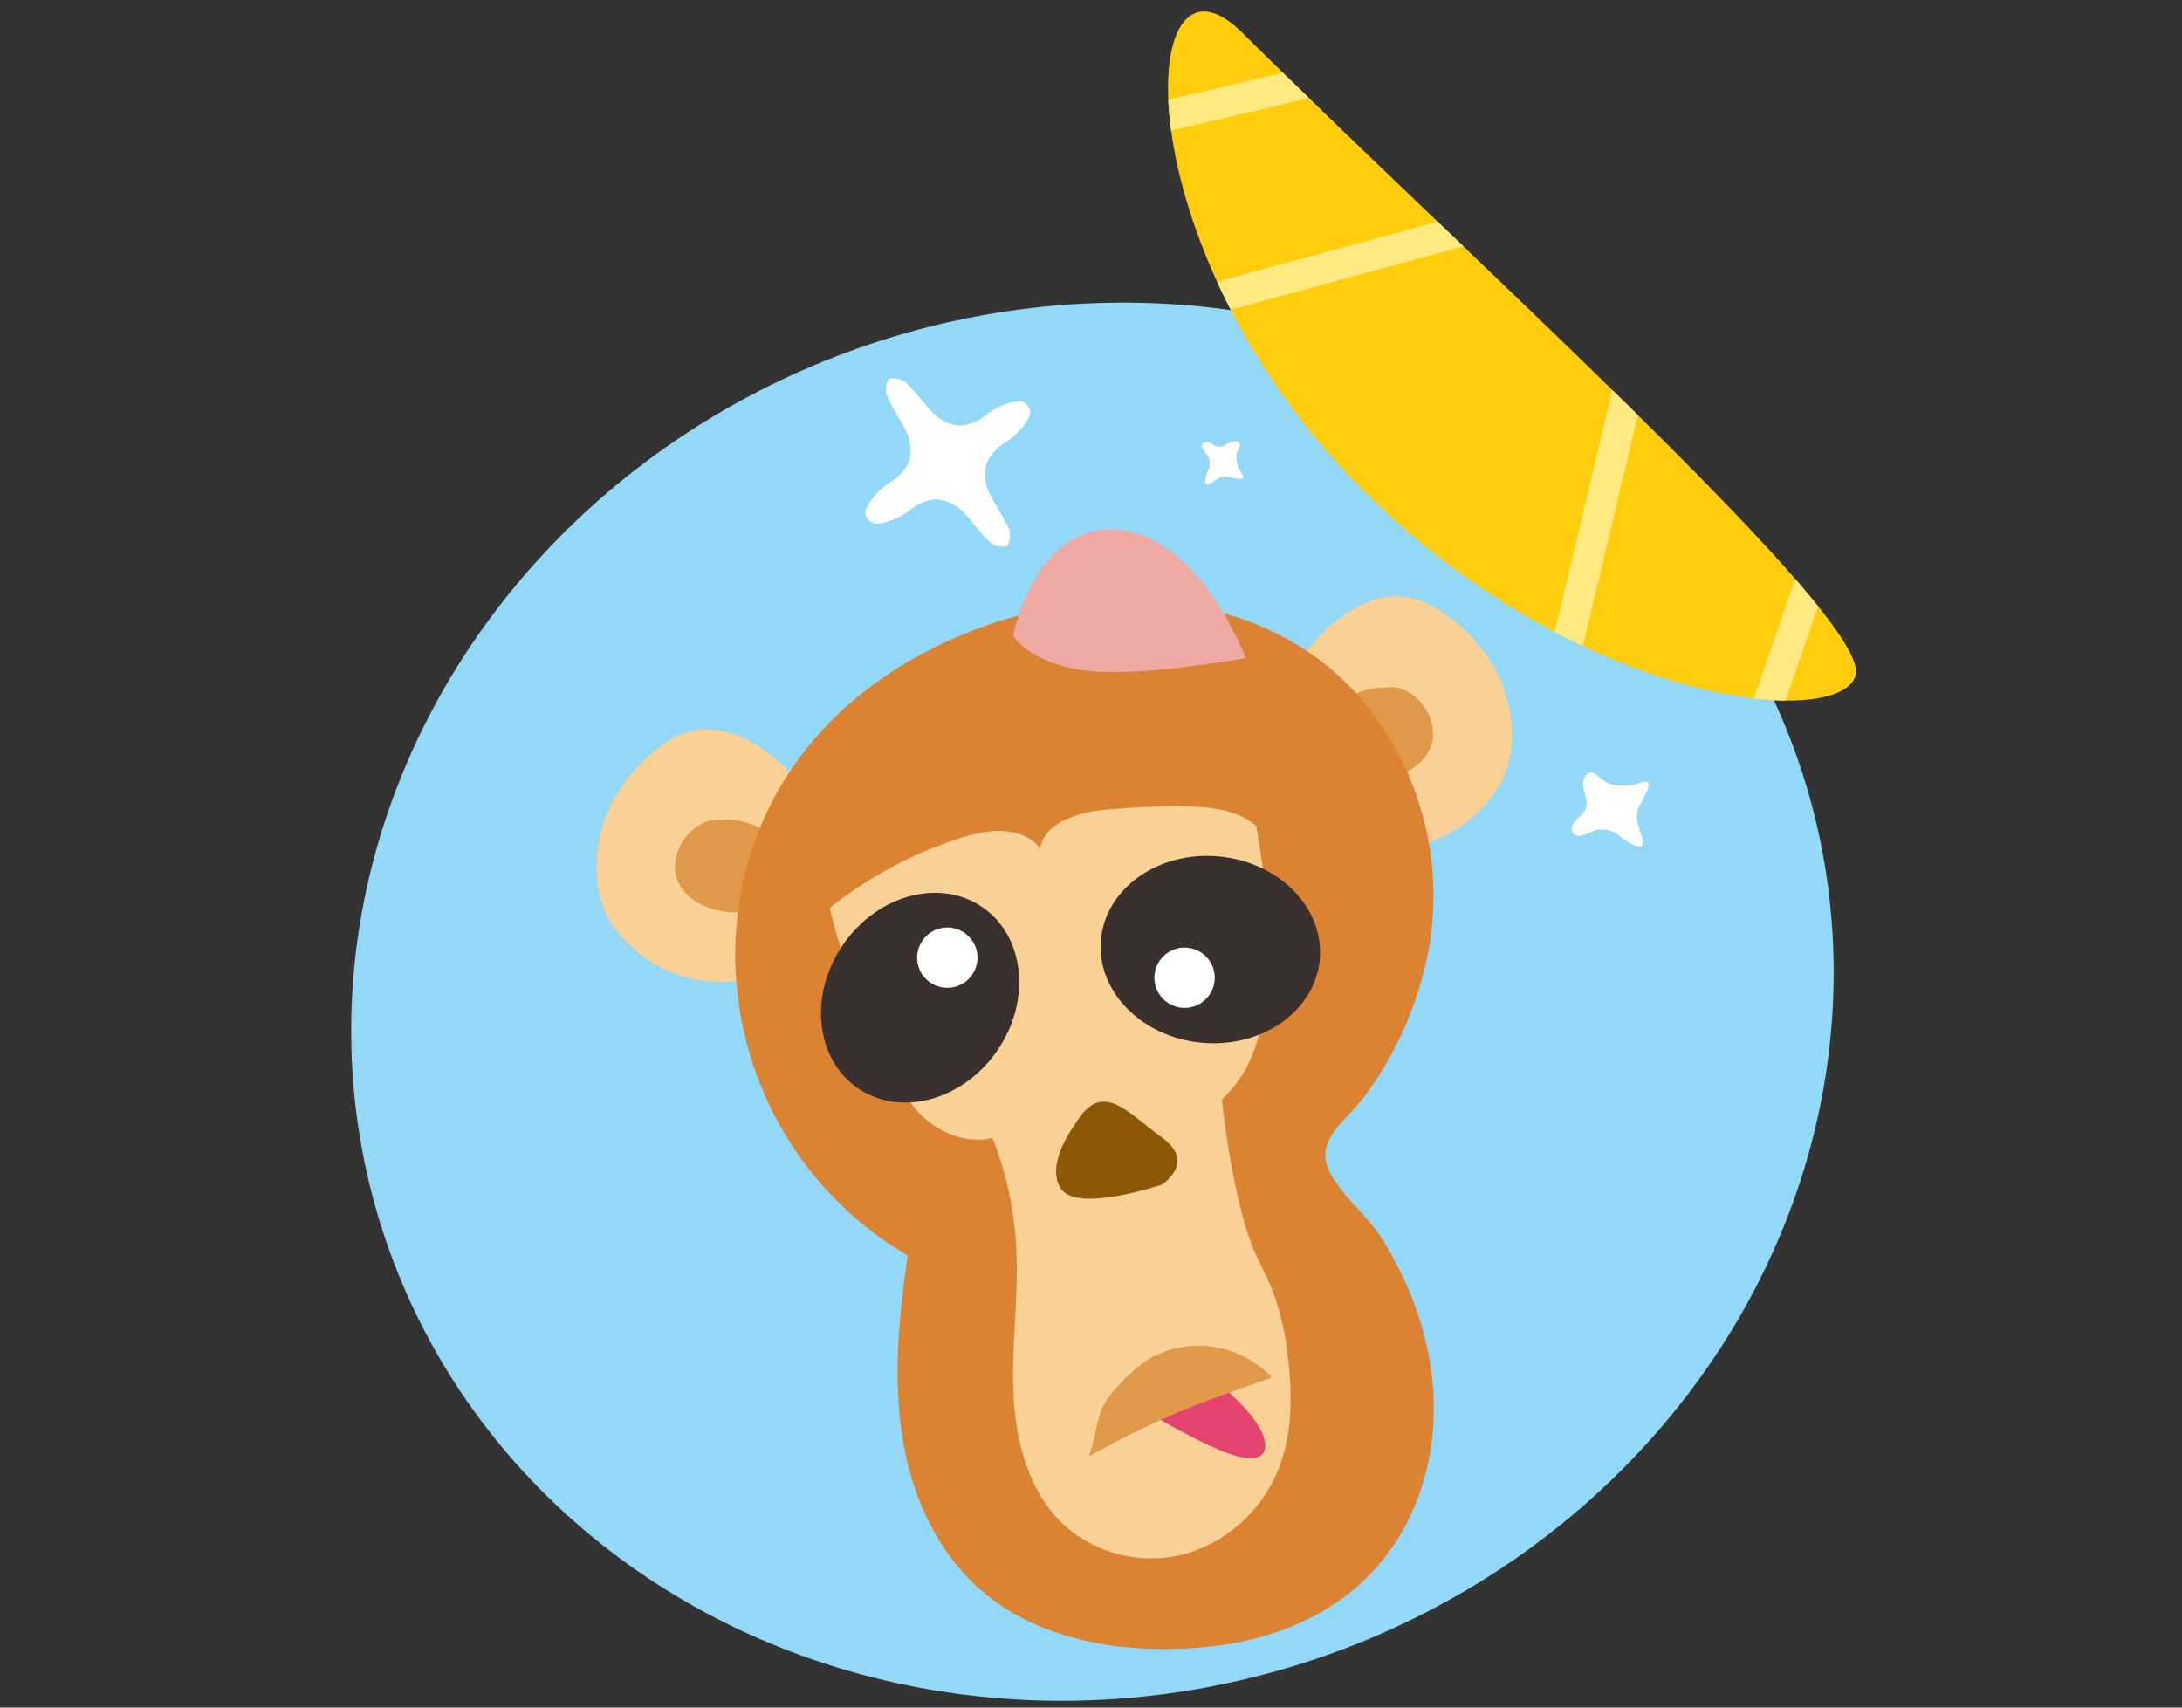
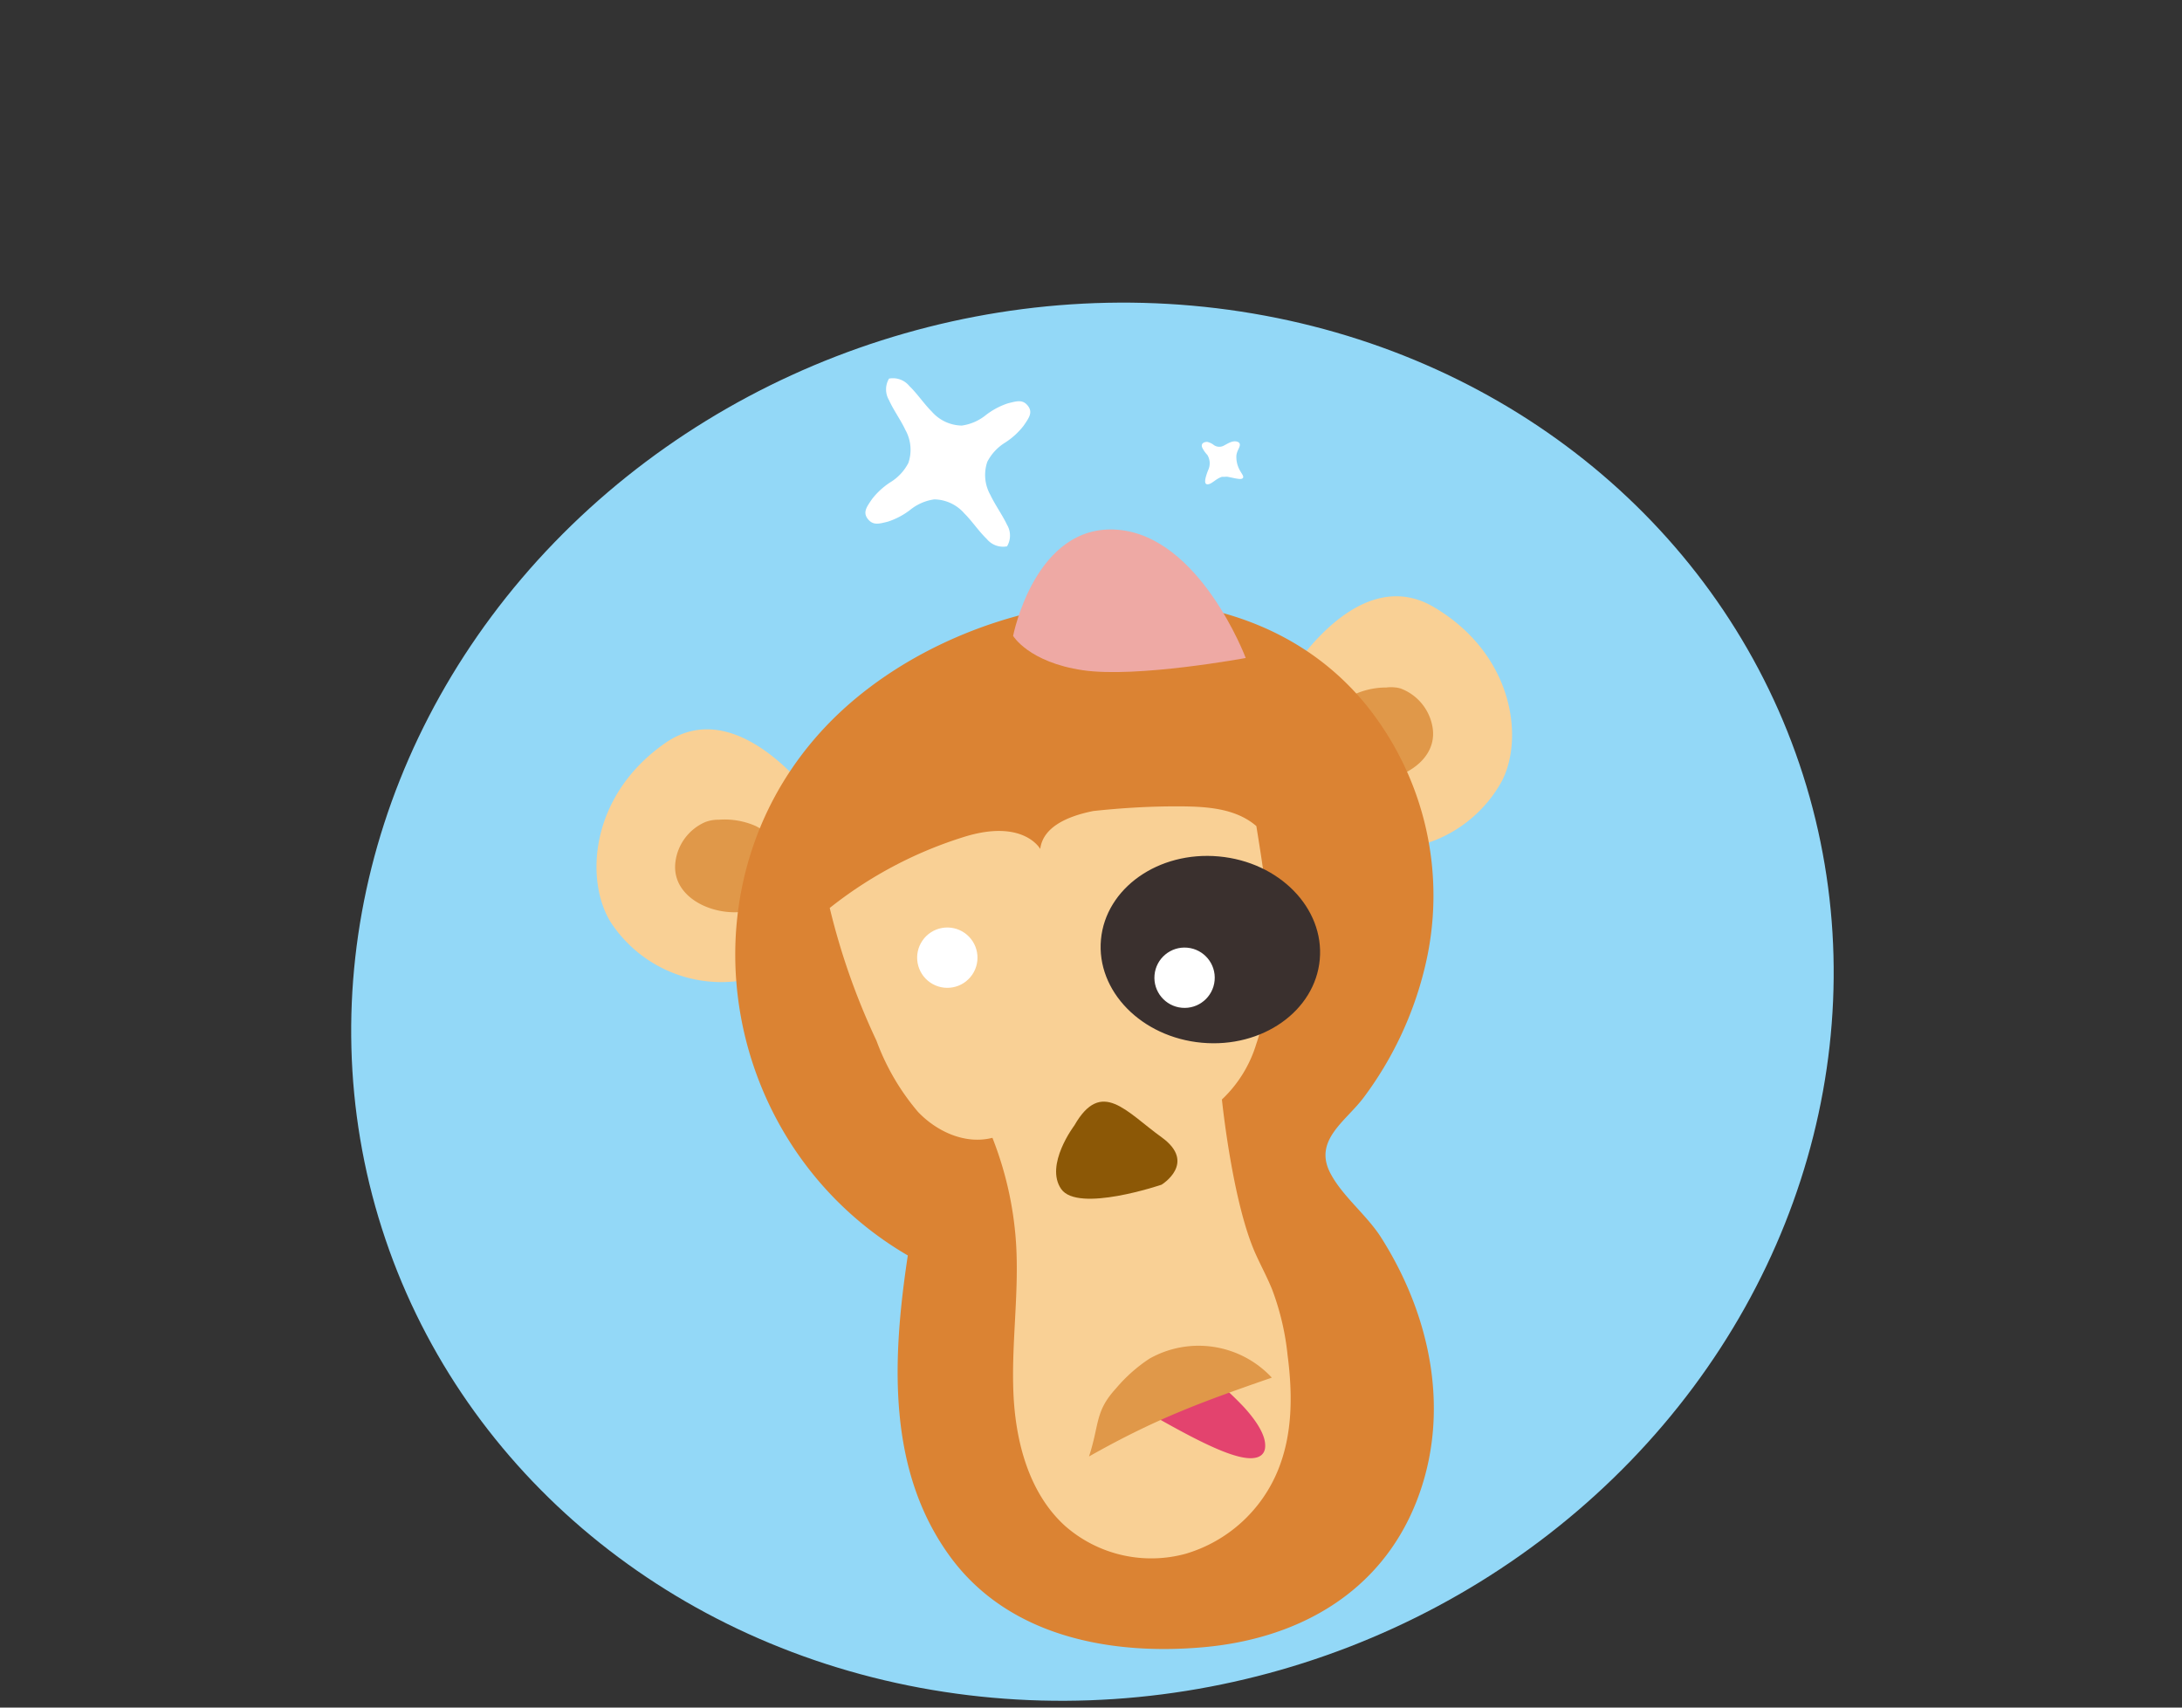
<svg xmlns="http://www.w3.org/2000/svg" width="230" height="180" viewBox="0 0 230 180">
  <rect x="0" y="0" width="230" height="180" fill="#333333" stroke="none" />
  <defs>
    <style>.a{fill:none;}.b{fill:#93d8f7;}.c{clip-path:url(#a);}.d{fill:#ffcd0d;}.e{fill:#ffea81;}.f{fill:#fff;}.g{fill:#f9d095;}.h{fill:#e09849;}.i{fill:#db8333;}.j{fill:#e3436e;}.k{fill:#3a302e;}.l{fill:#8c5806;}.m{fill:#eea9a4;}</style>
    <clipPath id="a">
-       <path class="a" d="M195.59,71.22c-1.82,5.87-29.56,3-52.22-19.86-25.32-25.55-23.68-59-12.52-48C155.43,27.73,197.42,65.36,195.59,71.22Z" />
-     </clipPath>
+       </clipPath>
  </defs>
  <title>img-pochutka04</title>
  <ellipse class="b" cx="115.15" cy="105.59" rx="78.62" ry="73.17" transform="translate(-26.65 40.01) rotate(-17.7)" />
  <g class="c">
    <path class="d" d="M195.59,71.22c-1.82,5.87-29.56,3-52.22-19.86-25.32-25.55-23.68-59-12.52-48C155.43,27.73,197.42,65.36,195.59,71.22Z" />
    <rect class="e" x="153.33" y="52.89" width="30.18" height="3.23" transform="translate(76.35 205.69) rotate(-76.59)" />
    <rect class="e" x="127.61" y="26.27" width="26.98" height="3.23" transform="translate(-2.38 37.97) rotate(-15.2)" />
    <rect class="e" x="180.32" y="66.37" width="16.42" height="3.23" transform="translate(62.63 223.91) rotate(-70.91)" />
    <rect class="e" x="121.81" y="8.86" width="17.14" height="3.23" transform="translate(1.06 30.07) rotate(-13.21)" />
  </g>
-   <path class="f" d="M172.25,82.7a4.86,4.86,0,0,1-2.75-.15,3.83,3.83,0,0,1-.59-.36c-.51-.38-1.13-1.18-1.73-.48s-.16,1.7,0,2.43a1.79,1.79,0,0,1-.66,1.91,3,3,0,0,0-.75.91c-.25.61,0,1.19.7,1.15a5.1,5.1,0,0,0,1.56-.55h0a2.89,2.89,0,0,1,2.73.61c1.51,1.11,2.32,1.39,2.42.71.08-.53-.62-1.68-.63-2.8l.05-.54a1.9,1.9,0,0,1,.15-.43c.67-1.36,1.19-2.17,1-2.55S173,82.55,172.25,82.7Z" />
  <path class="f" d="M130.67,49.54a2.84,2.84,0,0,1-.34-1.58,2.24,2.24,0,0,1,.11-.39c.14-.35.49-.82,0-1s-1,.18-1.38.37a1,1,0,0,1-1.18-.08,1.74,1.74,0,0,0-.63-.28c-.38,0-.67.19-.54.57a3,3,0,0,0,.55.8h0a1.69,1.69,0,0,1,.08,1.63c-.39,1-.43,1.52,0,1.47s.85-.61,1.48-.79l.31,0a1.11,1.11,0,0,1,.27,0c.87.17,1.41.33,1.59.15S130.87,49.93,130.67,49.54Z" />
  <path class="f" d="M106.26,42.51a7.74,7.74,0,0,0-2.4,1.29,5.16,5.16,0,0,1-2.48,1.06,4.29,4.29,0,0,1-3.16-1.47c-.85-.85-1.51-1.87-2.37-2.7a2.22,2.22,0,0,0-2.14-.78h0a2.22,2.22,0,0,0,0,2.27c.49,1.09,1.22,2.06,1.73,3.15a4.29,4.29,0,0,1,.31,3.47,5.16,5.16,0,0,1-1.84,2,7.74,7.74,0,0,0-2,1.82c-.51.76-1,1.36-.44,2.08s1.22.51,2.11.29A7.74,7.74,0,0,0,96,53.7a5.16,5.16,0,0,1,2.48-1.06,4.29,4.29,0,0,1,3.16,1.47c.85.85,1.51,1.87,2.37,2.7a2.22,2.22,0,0,0,2.14.78h0a2.22,2.22,0,0,0,0-2.27c-.53-1.1-1.26-2.1-1.77-3.17a4.29,4.29,0,0,1-.31-3.47,5.16,5.16,0,0,1,1.84-2,7.74,7.74,0,0,0,2-1.82c.51-.76,1-1.36.44-2.08S107.14,42.3,106.26,42.51Z" />
  <path class="g" d="M86.49,85.14s-8.36-12.42-16.39-6.8-8.42,14.57-5.72,18.88a13.94,13.94,0,0,0,15.79,5.68S88.88,92.78,86.49,85.14Z" />
  <path class="h" d="M82.37,93.27V93.2h0c1.24-2.46-.62-5.11-2.74-6.14a8.12,8.12,0,0,0-3.87-.65,3.71,3.71,0,0,0-.94.1h0a3.9,3.9,0,0,0-.49.15A5.29,5.29,0,0,0,71.18,91c-.4,4.32,5.76,6.25,9,4.55a4.85,4.85,0,0,0,2.14-2.21Z" />
  <path class="g" d="M135.33,72s7.38-13,15.82-8,9.5,13.88,7.14,18.37A13.94,13.94,0,0,1,143,89.22S133.53,79.82,135.33,72Z" />
  <path class="h" d="M140.06,79.81v-.07h0c-1.42-2.35.23-5.14,2.27-6.33a8.12,8.12,0,0,1,3.81-.94,3.71,3.71,0,0,1,.95,0h.06a3.9,3.9,0,0,1,.5.11A5.29,5.29,0,0,1,151,76.65c.73,4.27-5.27,6.67-8.63,5.22a4.85,4.85,0,0,1-2.31-2Z" />
  <path class="i" d="M143.78,115.64a37.56,37.56,0,0,0,6.37-13.51,32,32,0,0,0-6.22-27.91c-13.51-16.43-40.6-12.66-55.08.58-18,16.51-13.75,45.54,6.84,57.54-1.63,10.81-2.28,22.77,4.65,32,6.18,8.2,16.77,10.16,26.48,9.3,10-.88,18.68-5.72,22.47-15.32,3.69-9.34,1.55-19.59-3.71-27.87-1.48-2.33-4-4.29-5.28-6.65C138.32,120.22,141.87,118.22,143.78,115.64Z" />
  <path class="g" d="M134.09,135.92c-.51-1.26-1.16-2.46-1.72-3.7-2.47-5.44-3.57-16.32-3.57-16.32a13.39,13.39,0,0,0,3.63-5.88c2.52-7.37,1.24-15.25,0-22.94C130.19,85.14,127,85,124,85s-5.83.18-8.75.49c-2.71.54-5.31,1.67-5.6,4,0,0-1.76-3.21-8-1.28a43.52,43.52,0,0,0-14.19,7.5,72.62,72.62,0,0,0,4.93,14,24.73,24.73,0,0,0,4.37,7.49c2,2.1,5,3.47,7.85,2.74a36.69,36.69,0,0,1,2.5,11.28c.3,5.18-.5,10.37-.29,15.55s1.63,10.64,5.48,14.11a13.77,13.77,0,0,0,12.7,2.9,15.14,15.14,0,0,0,9.72-8.83c1.54-3.79,1.54-8,1-12.11A27.46,27.46,0,0,0,134.09,135.92Z" />
  <path class="j" d="M130.25,153.45c2.28.66,3.15,0,3.11-1.1,0-.95-.67-2.29-2.22-4a33.52,33.52,0,0,0-6.78-5.54,10.06,10.06,0,0,0-3.36,6.11C124.29,150.79,127.83,152.76,130.25,153.45Z" />
  <path class="h" d="M134.06,145.22c-7.59,2.63-12.28,4.36-19.27,8.31,1.12-3.42.6-4.72,2.84-7.17a16.45,16.45,0,0,1,3.53-3.14A10.54,10.54,0,0,1,134.06,145.22Z" />
-   <ellipse class="k" cx="96.99" cy="105.17" rx="11.58" ry="9.86" transform="translate(-44.66 125.26) rotate(-55.39)" />
  <ellipse class="k" cx="127.58" cy="100.11" rx="9.86" ry="11.58" transform="translate(16.3 218.06) rotate(-84.79)" />
  <circle class="f" cx="99.86" cy="100.95" r="3.18" transform="translate(-39.95 125.8) rotate(-55.39)" />
  <circle class="f" cx="124.87" cy="103.06" r="3.18" transform="translate(10.89 218.06) rotate(-84.79)" />
  <path class="l" d="M113.25,118.63s-3.16,4.17-1.39,6.71,10.58-.46,10.58-.46,3.76-2.29,0-5S116.1,113.66,113.25,118.63Z" />
  <path class="m" d="M117.79,55.84c-8.7-.68-11,11.19-11,11.19s1.65,2.78,7.35,3.62,17.17-1.29,17.17-1.29S126.49,56.52,117.79,55.84Z" />
</svg>